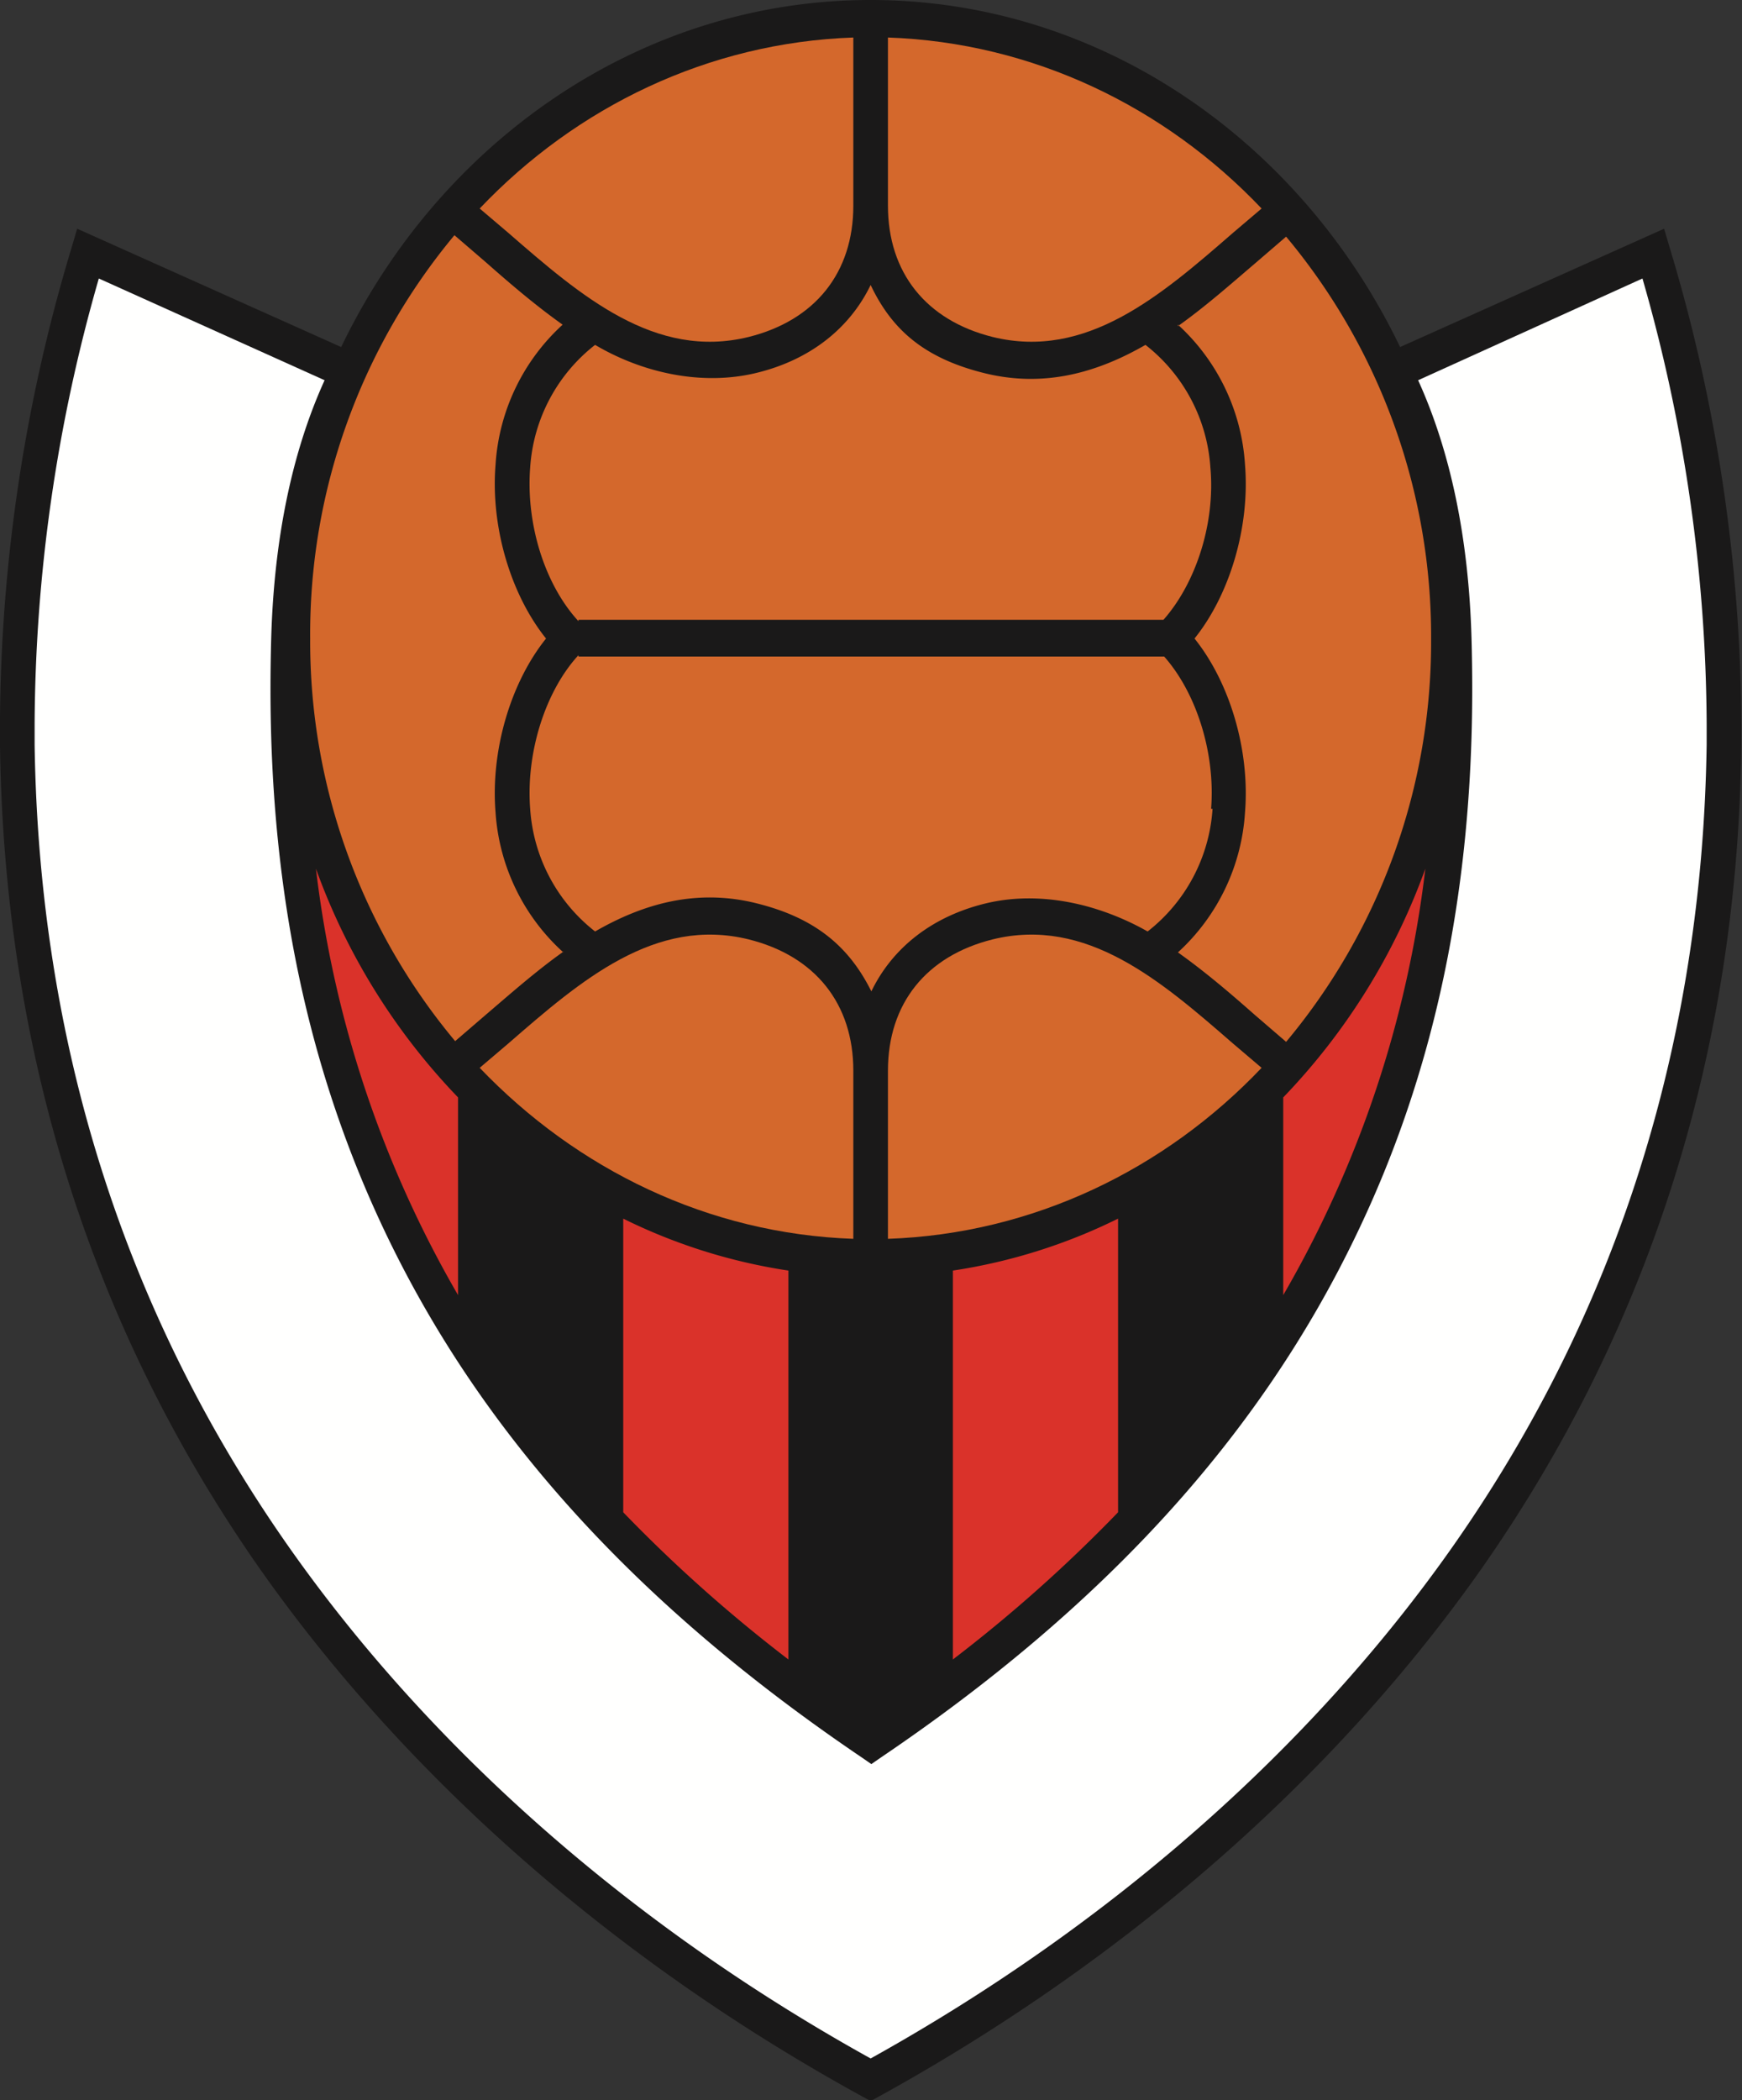
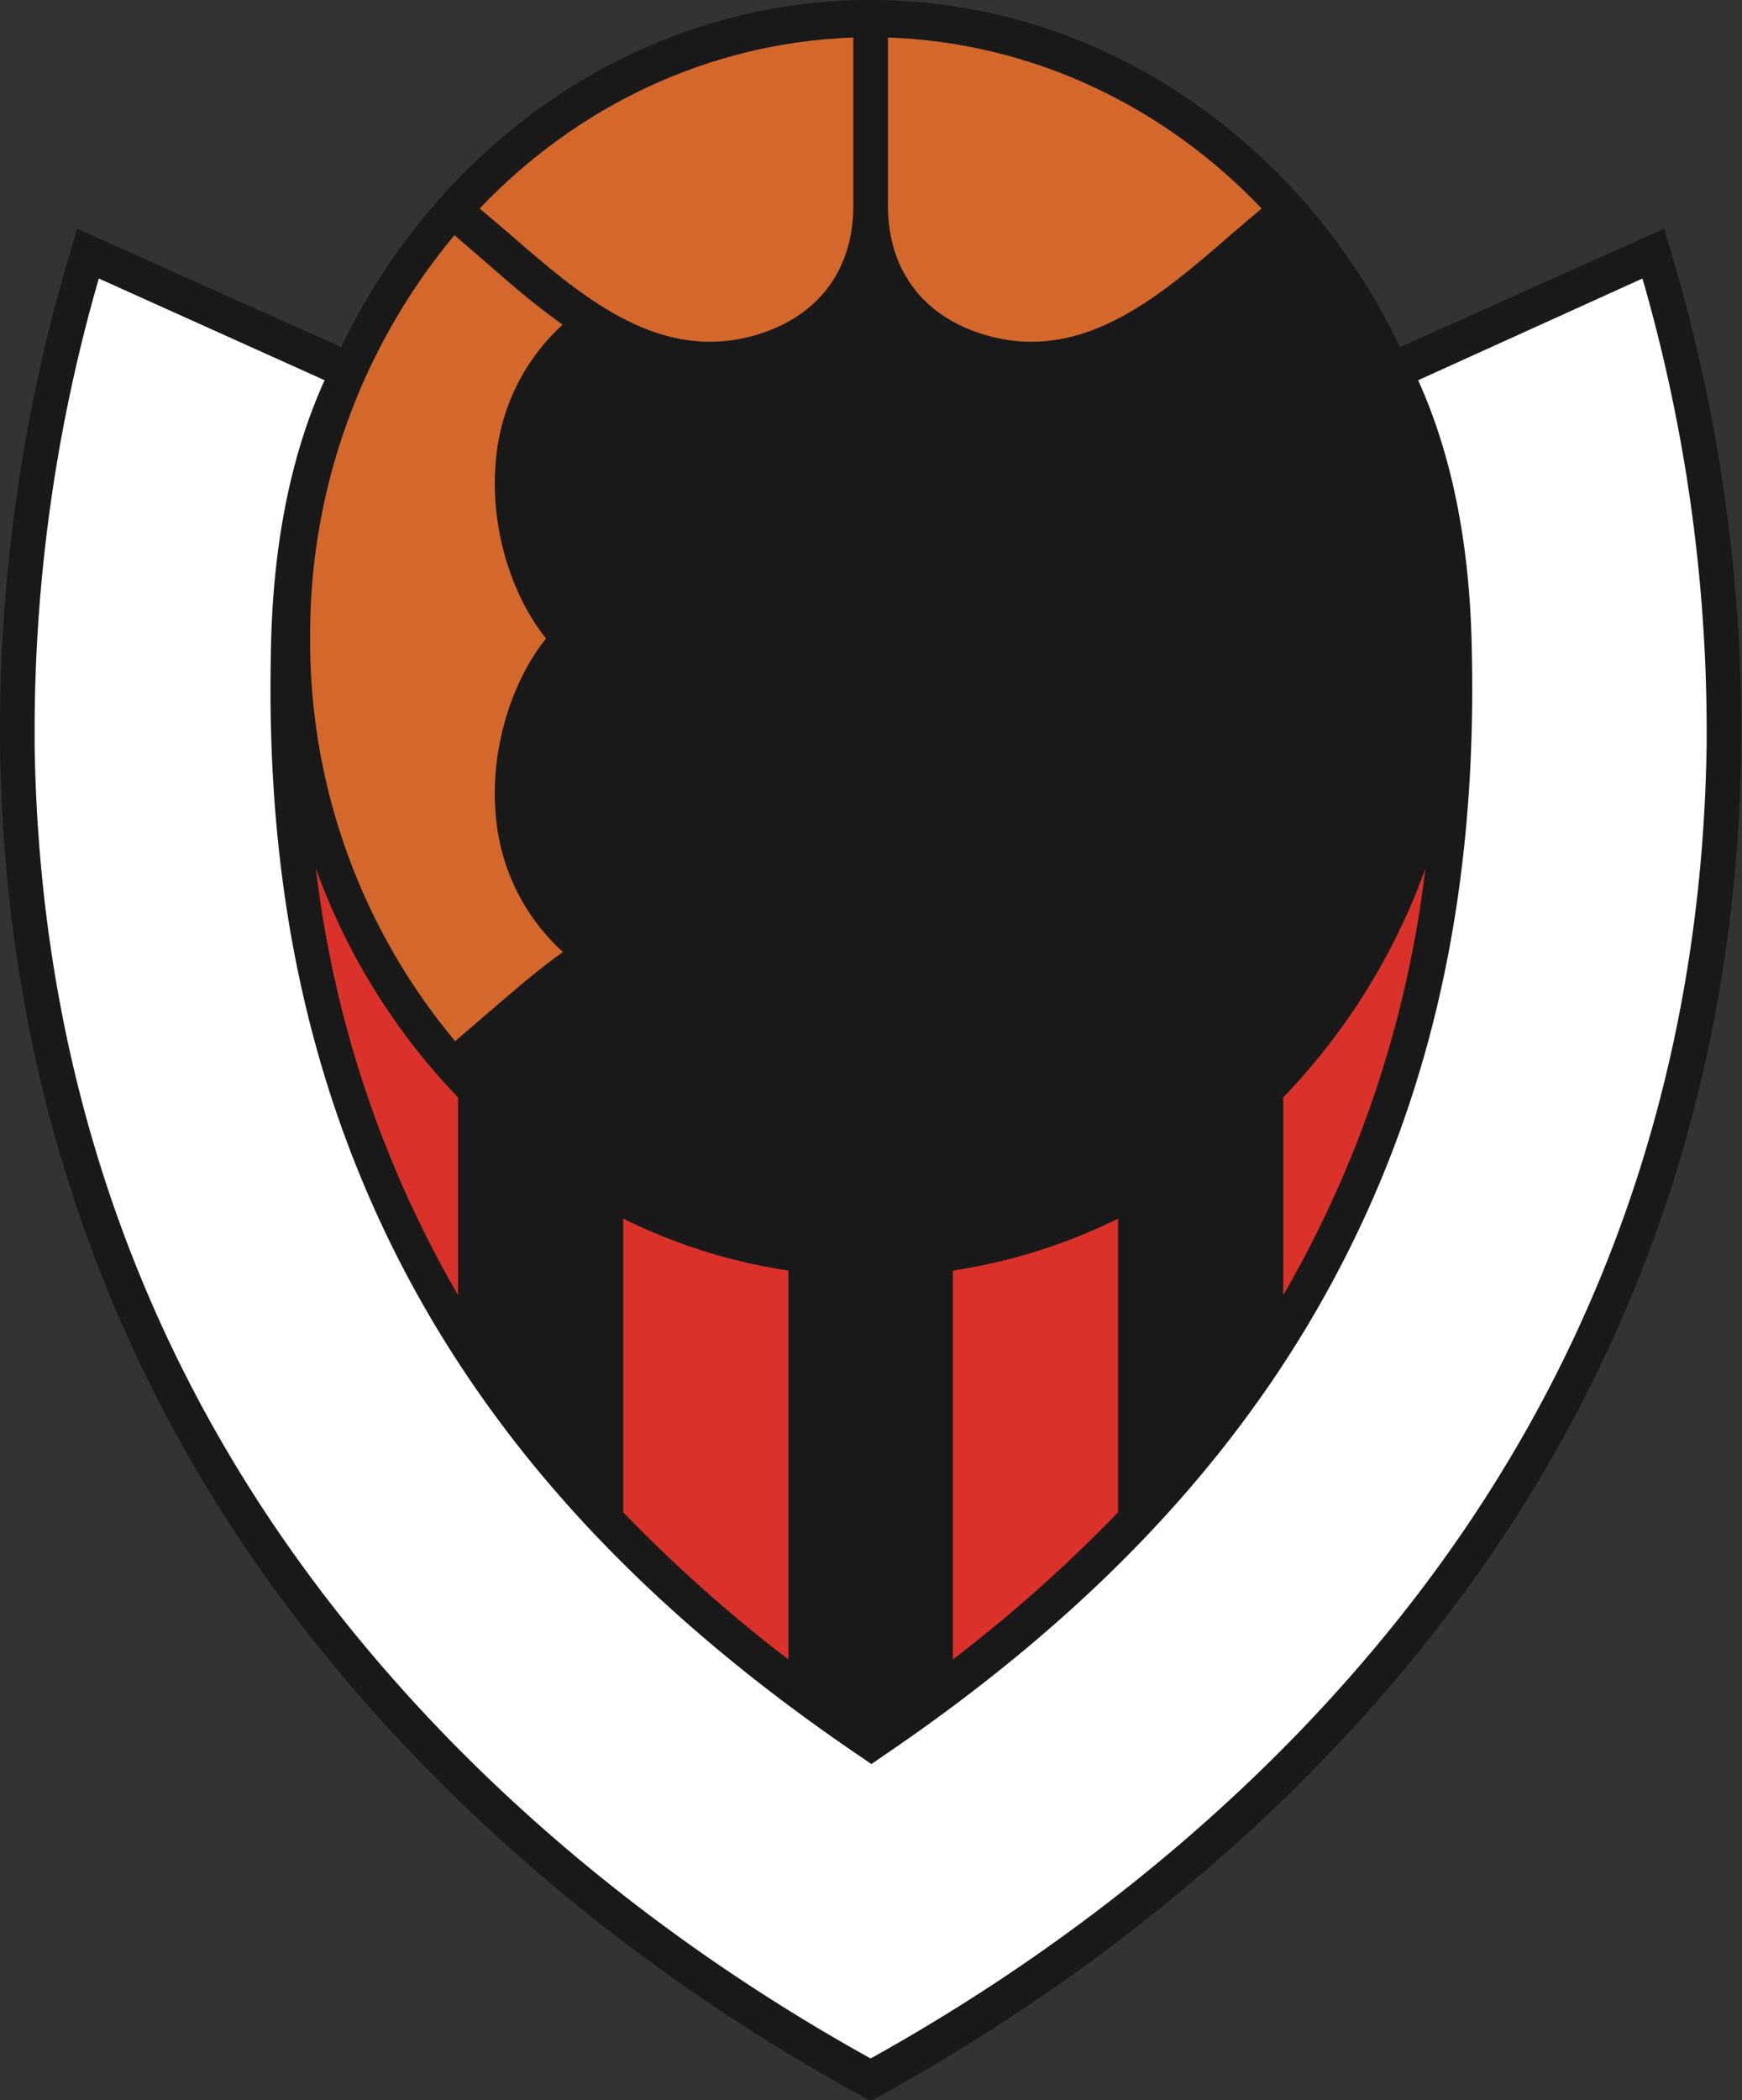
<svg xmlns="http://www.w3.org/2000/svg" viewBox="0 0 241.5 291.1">
  <rect x="0" y="0" width="241.5" height="291.1" fill="#333333" stroke="none" />
  <title>vikingur</title>
  <path d="M231.8,34.6l-.8-2.7L194.4,48.3C180.7,19.8,152.9.2,121,.2S61.3,19.8,47.6,48.3L11,31.9l-.8,2.7a231.6,231.6,0,0,0-9.9,69c.6,42.4,12.7,80.7,36,114,20.4,29,49.3,54.4,83.6,73.2l1.1.6,1.1-.6c34.3-18.9,63.2-44.2,83.6-73.2,23.3-33.3,35.5-71.6,36-114a231.7,231.7,0,0,0-9.9-69" transform="translate(-0.3 -0.2)" fill="#1a1919" />
  <path d="M44.1,120.6a153.6,153.6,0,0,0,19.7,59.1V152.3a89.4,89.4,0,0,1-19.7-31.7" transform="translate(-0.3 -0.2)" fill="#da322a" />
  <path d="M178.2,152.3v27.4a153.6,153.6,0,0,0,19.7-59.1,89.4,89.4,0,0,1-19.7,31.7" transform="translate(-0.3 -0.2)" fill="#da322a" />
  <path d="M132.4,176.3v53.9a204.3,204.3,0,0,0,22.9-20.4V169.1a77.7,77.7,0,0,1-22.9,7.2" transform="translate(-0.3 -0.2)" fill="#da322a" />
  <path d="M86.7,169.1v40.7a204.4,204.4,0,0,0,22.9,20.4V176.3a77.7,77.7,0,0,1-22.9-7.2" transform="translate(-0.3 -0.2)" fill="#da322a" />
  <path d="M40.2,214.4C17.5,182,5.7,144.7,5.1,103.4q0-1.4,0-2.8A226.3,226.3,0,0,1,14,38.8L45.3,52.9c-4.5,9.9-7,21.9-7.4,35.7q-.1,3.6-.1,7.1c0,28.4,5.3,53.2,16.1,75.7,13.4,27.9,35,51.5,65.9,72.4l1.3.9,1.3-.9c30.9-20.9,52.5-44.5,65.9-72.4,10.8-22.4,16.1-47.3,16.1-75.7q0-3.5-.1-7.1c-.4-13.8-2.9-25.8-7.4-35.7L228,38.8a226.3,226.3,0,0,1,8.9,61.8c0,.9,0,1.9,0,2.8-.6,41.3-12.4,78.6-35.1,111-19.7,28.1-47.7,52.7-80.8,71.1-33.2-18.4-61.1-43-80.8-71.1" transform="translate(-0.3 -0.2)" fill="#fffffe" />
  <path d="M78.4,132.2A28.7,28.7,0,0,1,69,112.8c-.7-8.6,2.1-18,7-24.1-4.9-6.1-7.7-15.5-7-24.1a28.7,28.7,0,0,1,9.3-19.4c-3.8-2.7-7.3-5.7-10.7-8.7l-4.3-3.7A86.4,86.4,0,0,0,43.3,88.7a86.4,86.4,0,0,0,20.1,55.8l4.3-3.7c3.4-2.9,6.9-6,10.7-8.7" transform="translate(-0.3 -0.2)" fill="#d4682c" />
-   <path d="M168.2,112.3c.6-7.7-2-16-6.5-21.1H80.5v-.2c-4.6,5-7.3,13.5-6.7,21.3a23.5,23.5,0,0,0,9,17c6.6-3.8,14-6,22.4-3.9s12.9,6.2,15.9,12.2c2.9-6,8.4-10.4,15.9-12.2s15.7.1,22.4,3.9a23.5,23.5,0,0,0,9-17" transform="translate(-0.3 -0.2)" fill="#d4682c" />
  <path d="M104.1,46.9c9.2-2.3,14.5-8.9,14.5-18.2V5.4C98.5,6.1,80.2,15,66.8,29.1l4,3.4c10,8.7,20.3,17.6,33.3,14.4" transform="translate(-0.3 -0.2)" fill="#d4682c" />
-   <path d="M163.6,45.2a28.7,28.7,0,0,1,9.3,19.4c.7,8.6-2.1,18-7,24.1,4.9,6.1,7.7,15.5,7,24.1a28.7,28.7,0,0,1-9.3,19.4c3.8,2.7,7.3,5.7,10.7,8.7l4.3,3.7a86.4,86.4,0,0,0,20.1-55.8,86.4,86.4,0,0,0-20.1-55.8l-4.3,3.7c-3.4,2.9-6.9,6-10.7,8.7" transform="translate(-0.3 -0.2)" fill="#d4682c" />
  <path d="M137.9,46.9c13,3.2,23.3-5.7,33.3-14.4l4-3.4C161.8,15,143.5,6.1,123.4,5.4V28.7c0,9.3,5.3,15.9,14.5,18.2" transform="translate(-0.3 -0.2)" fill="#d4682c" />
-   <path d="M73.8,65c-.6,7.8,2,16.2,6.7,21.3v-.2h81.1c4.5-5.1,7.2-13.4,6.5-21.1a23.5,23.5,0,0,0-9-17c-6.6,3.8-14,6-22.4,3.9S123.9,45.8,121,39.7c-2.9,6-8.4,10.4-15.9,12.2S89.4,51.9,82.8,48a23.5,23.5,0,0,0-9,17" transform="translate(-0.3 -0.2)" fill="#d4682c" />
-   <path d="M104.1,130.4c-13-3.2-23.3,5.7-33.3,14.4l-4,3.4c13.5,14.1,31.7,23,51.8,23.7V148.6c0-9.3-5.3-15.9-14.5-18.2" transform="translate(-0.3 -0.2)" fill="#d4682c" />
-   <path d="M137.9,130.4c-9.2,2.3-14.5,8.9-14.5,18.2v23.3c20.1-.7,38.4-9.6,51.8-23.7l-4-3.4c-10-8.7-20.3-17.6-33.3-14.4" transform="translate(-0.3 -0.2)" fill="#d4682c" />
</svg>